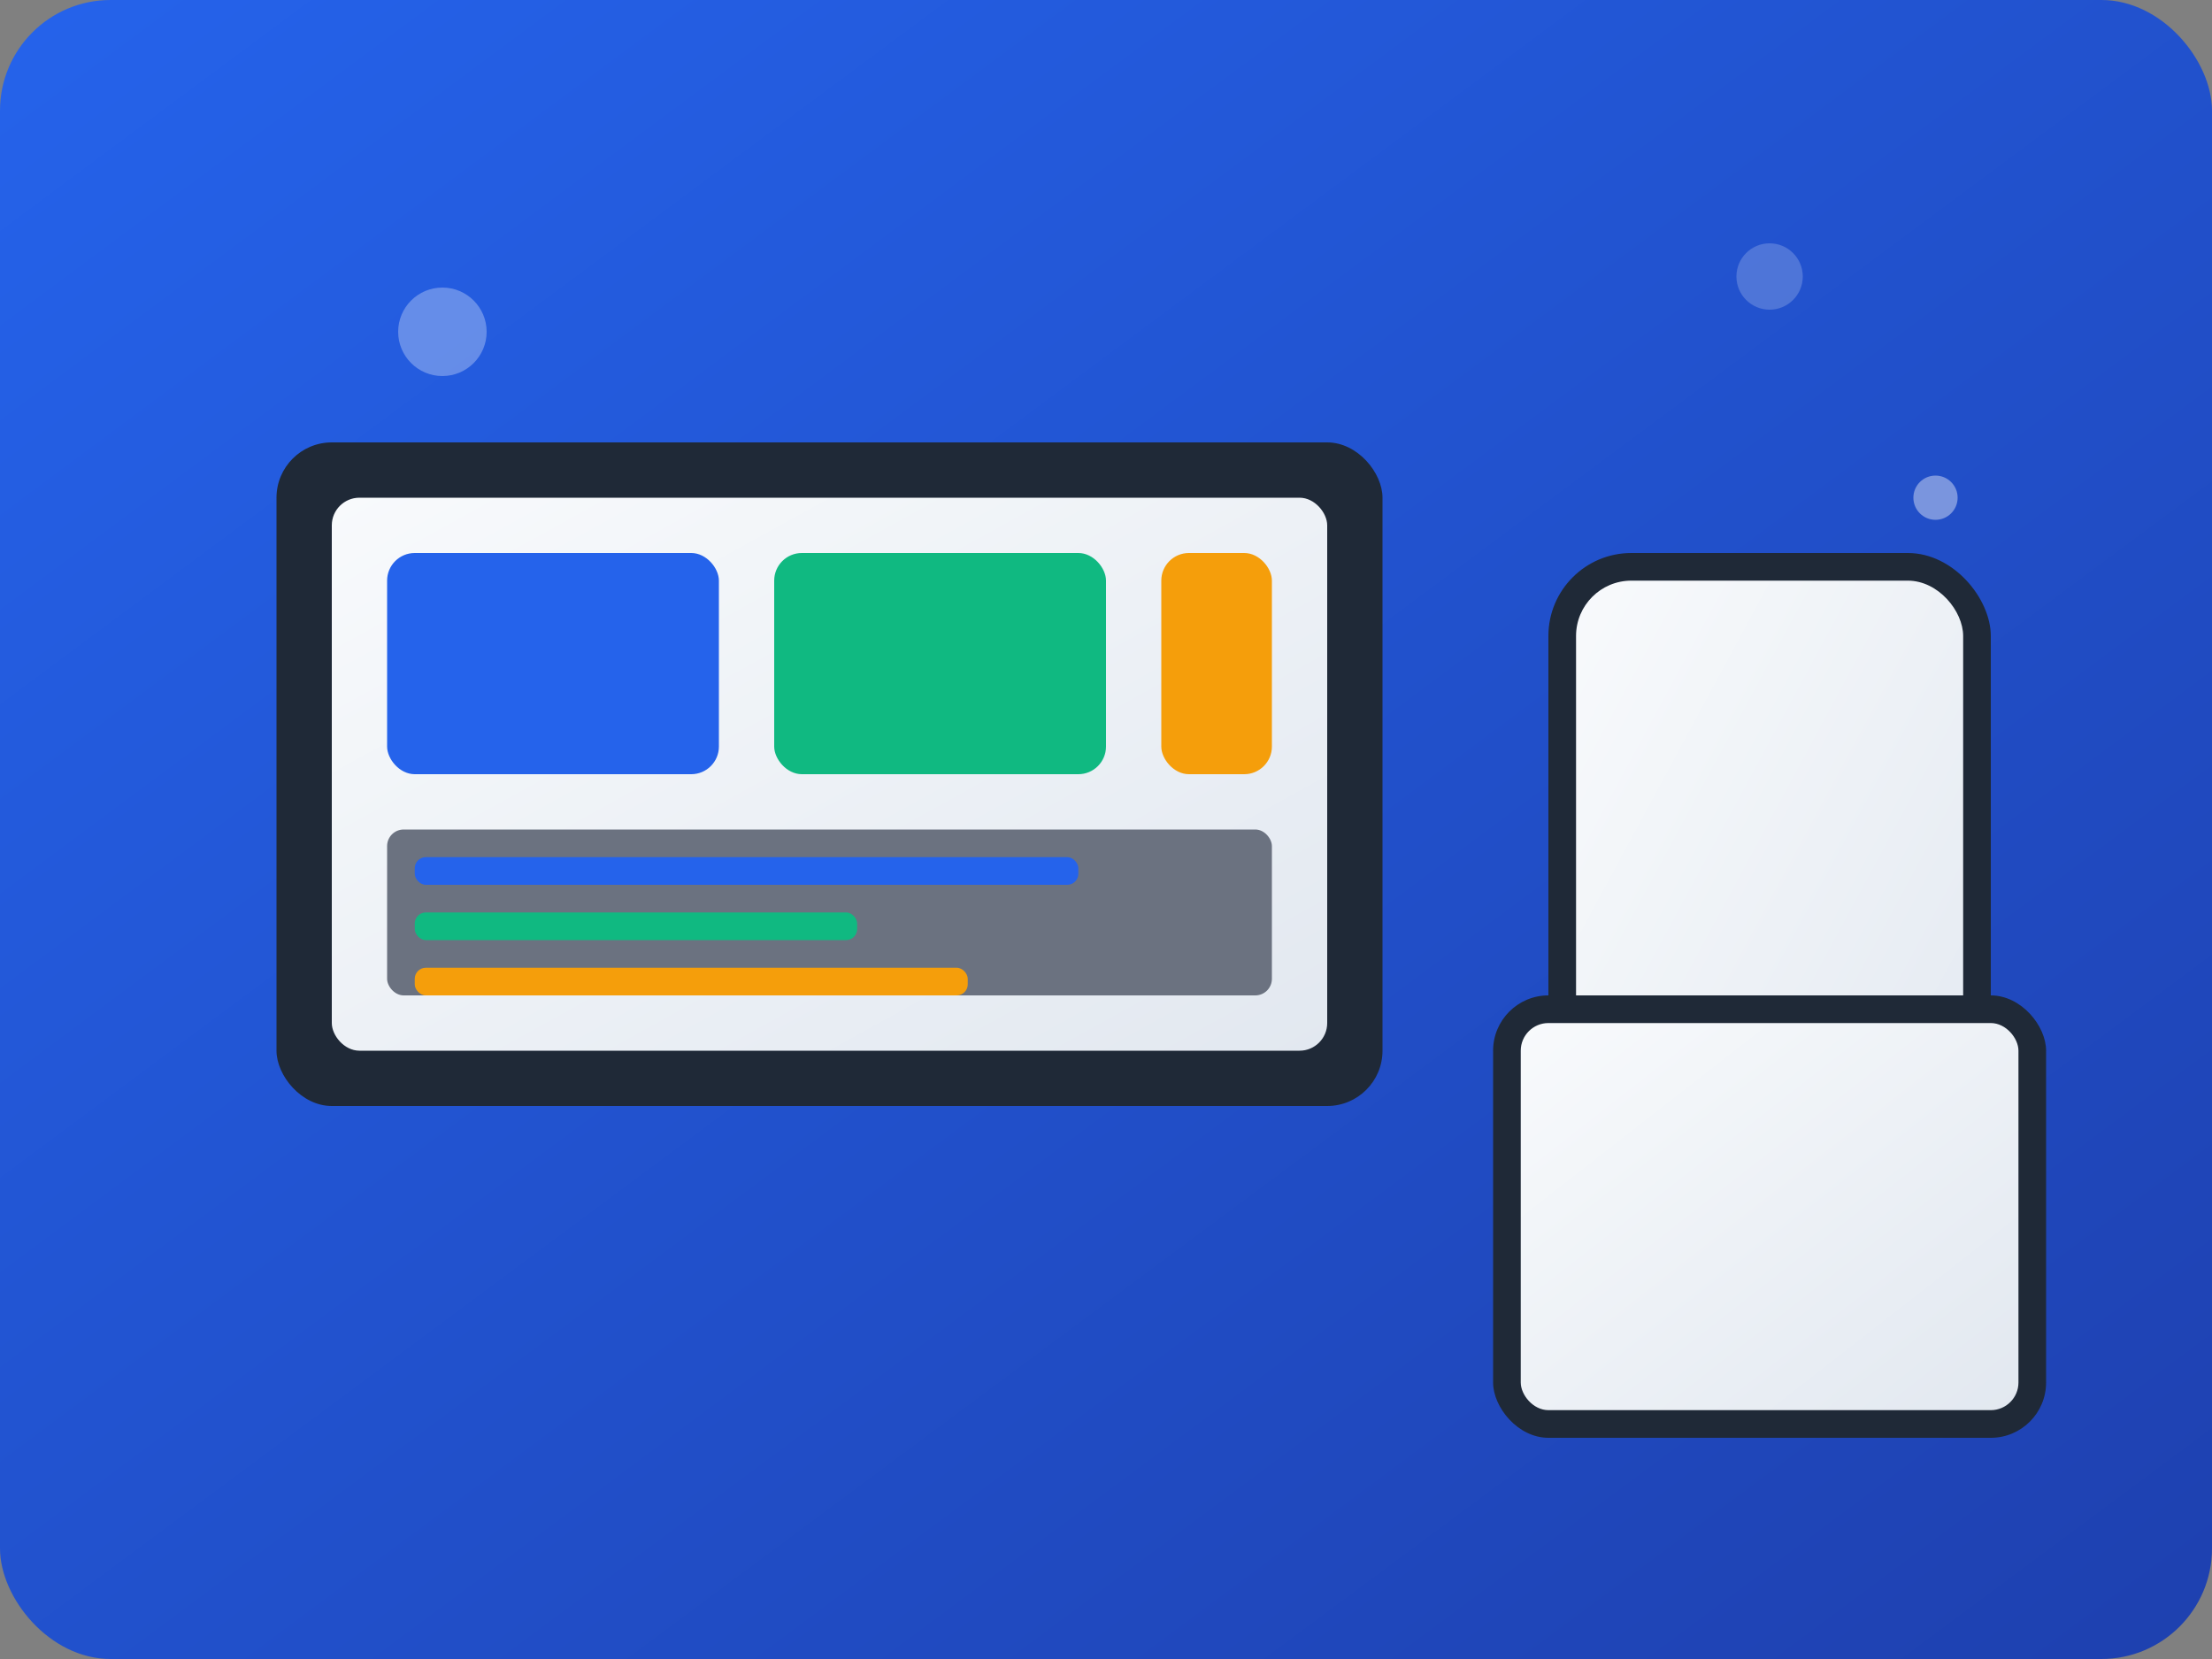
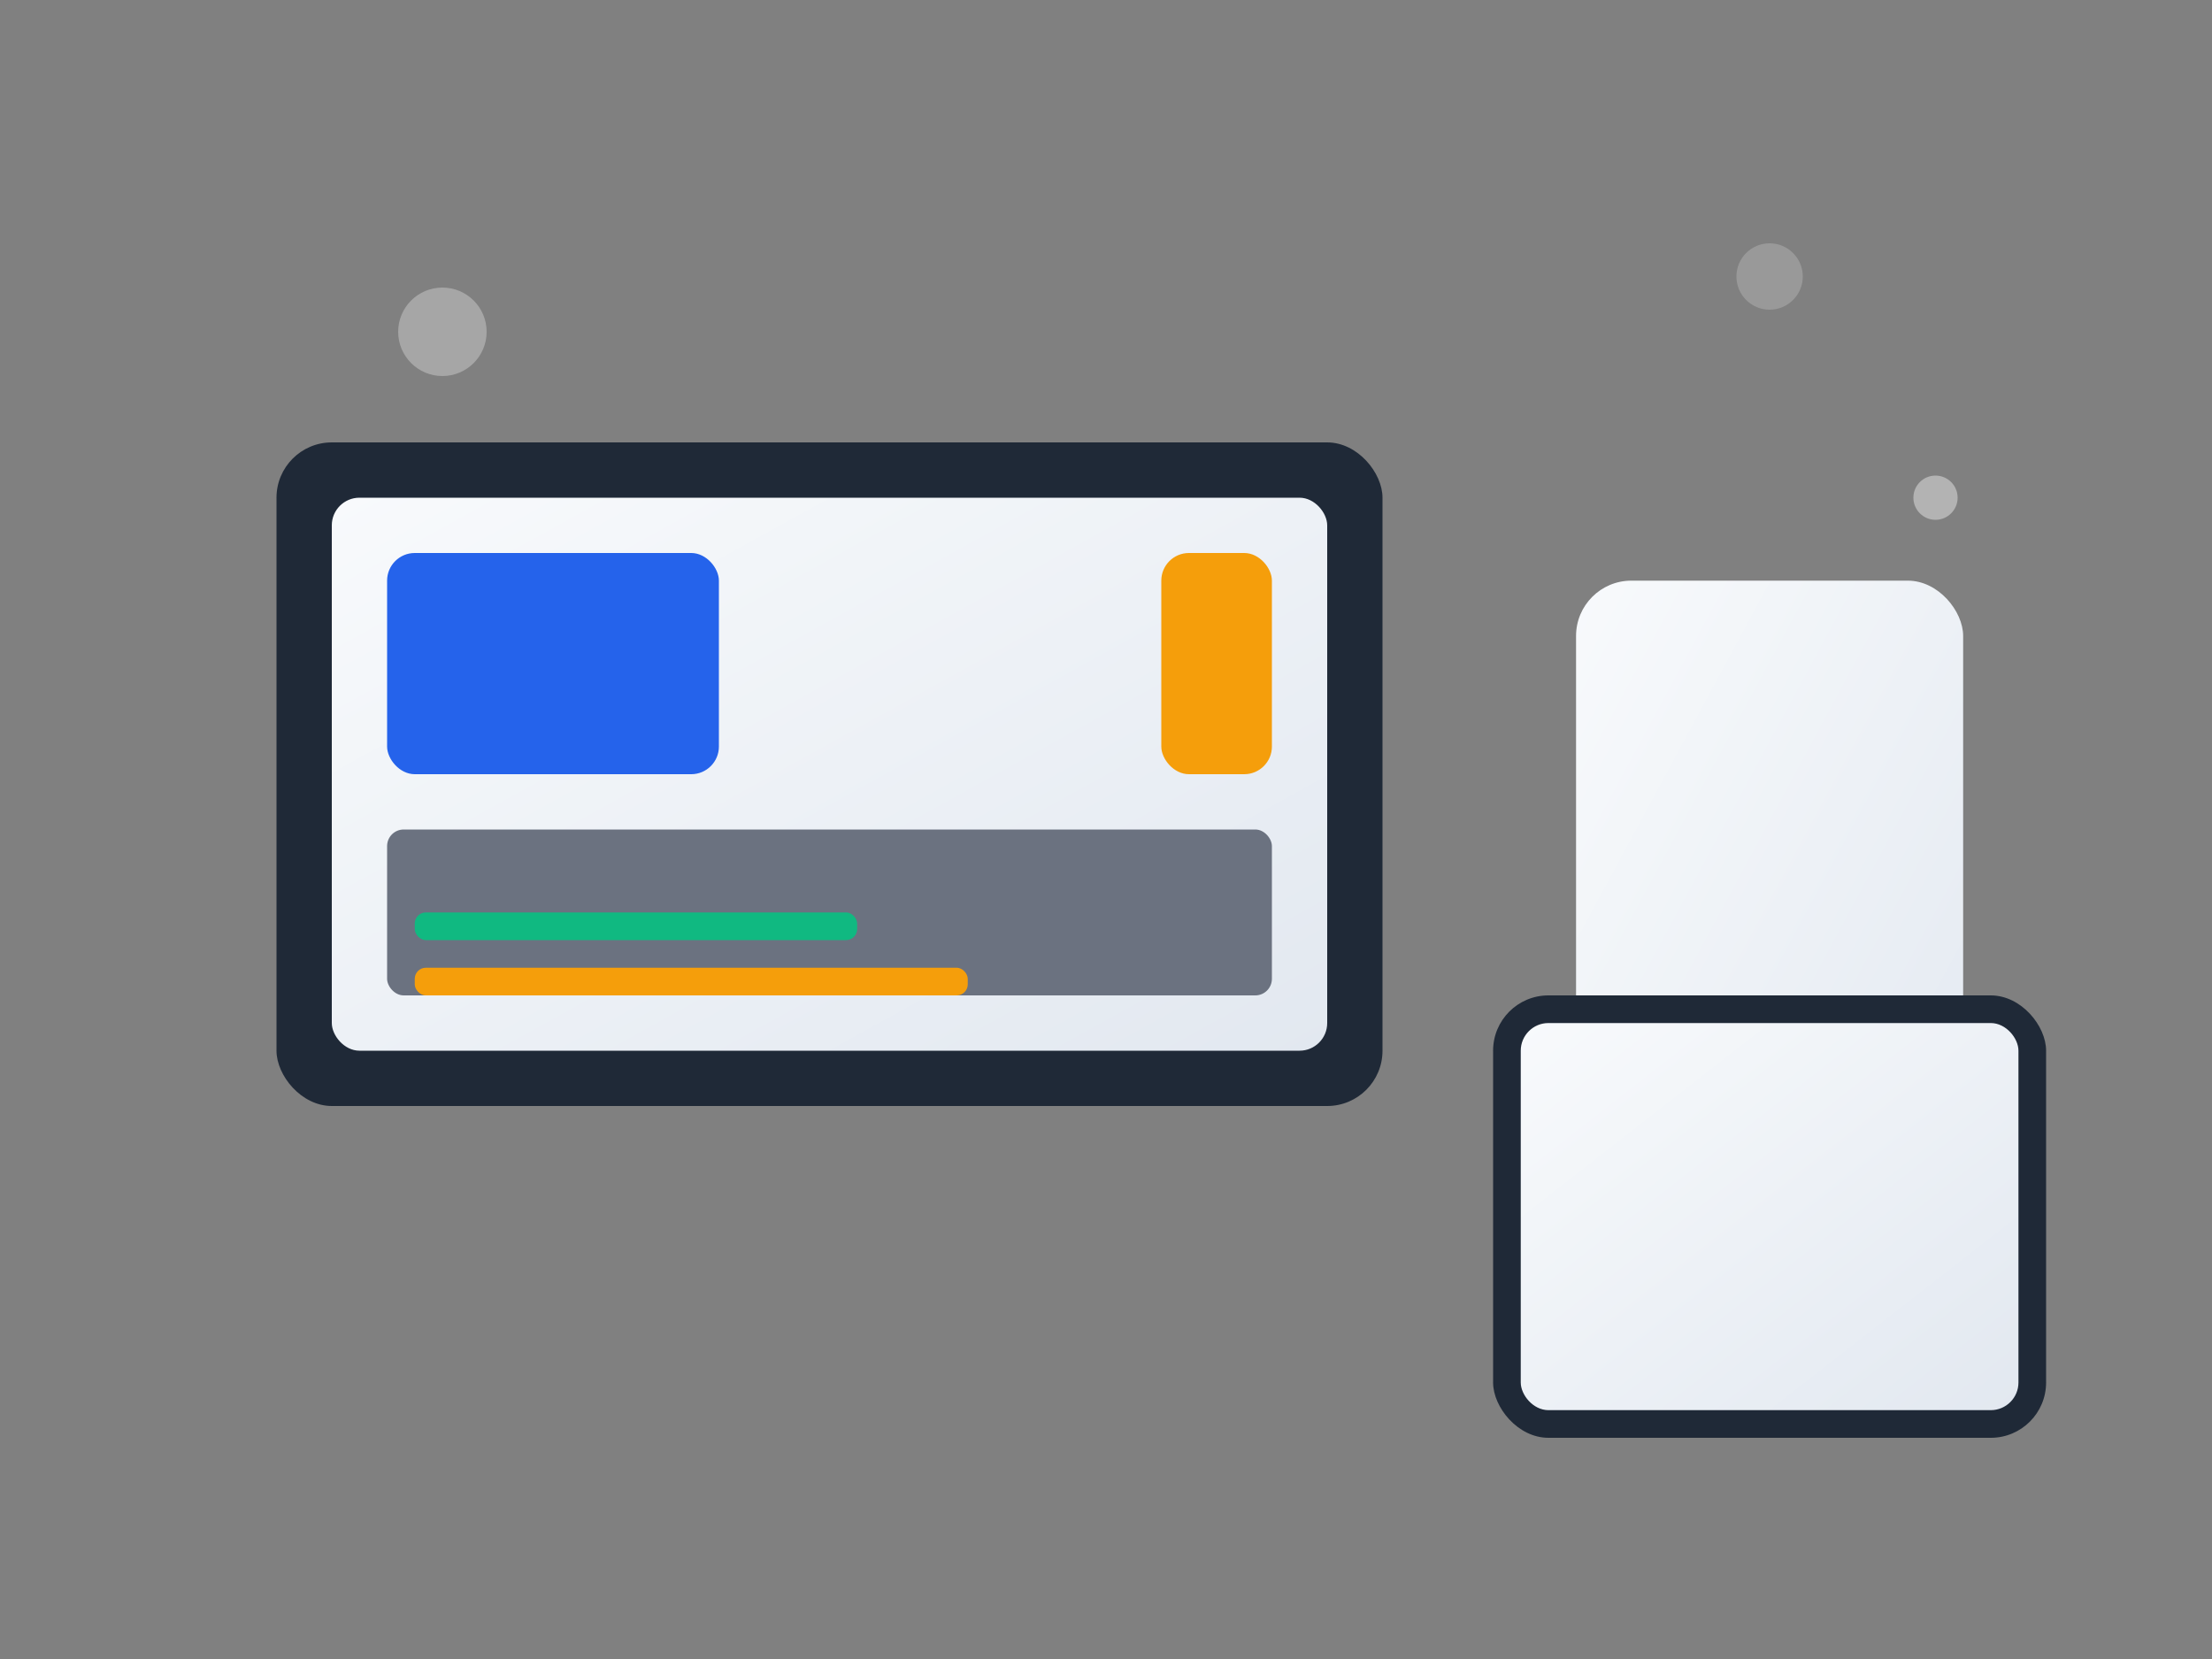
<svg xmlns="http://www.w3.org/2000/svg" width="400" height="300">
  <rect width="100%" height="100%" fill="#808080" stroke="none" />
  <defs>
    <linearGradient id="webDesignGradient" x1="0%" y1="0%" x2="100%" y2="100%">
      <stop offset="0%" style="stop-color:#2563eb;stop-opacity:1" />
      <stop offset="100%" style="stop-color:#1e40af;stop-opacity:1" />
    </linearGradient>
    <linearGradient id="screenGradient" x1="0%" y1="0%" x2="100%" y2="100%">
      <stop offset="0%" style="stop-color:#f8fafc;stop-opacity:1" />
      <stop offset="100%" style="stop-color:#e2e8f0;stop-opacity:1" />
    </linearGradient>
  </defs>
-   <rect width="100%" height="100%" fill="url(#webDesignGradient)" rx="20" />
  <rect x="50" y="80" width="200" height="120" rx="10" fill="#1f2937" />
  <rect x="60" y="90" width="180" height="100" rx="5" fill="url(#screenGradient)" />
-   <rect x="280" y="100" width="80" height="140" rx="15" fill="#1f2937" />
  <rect x="285" y="105" width="70" height="130" rx="10" fill="url(#screenGradient)" />
  <rect x="270" y="180" width="100" height="80" rx="10" fill="#1f2937" />
  <rect x="275" y="185" width="90" height="70" rx="5" fill="url(#screenGradient)" />
  <rect x="70" y="100" width="60" height="40" rx="5" fill="#2563eb" />
-   <rect x="140" y="100" width="60" height="40" rx="5" fill="#10b981" />
  <rect x="210" y="100" width="20" height="40" rx="5" fill="#f59e0b" />
  <rect x="70" y="150" width="160" height="30" rx="3" fill="#6b7280" />
-   <rect x="75" y="155" width="120" height="5" rx="2" fill="#2563eb" />
  <rect x="75" y="165" width="80" height="5" rx="2" fill="#10b981" />
  <rect x="75" y="175" width="100" height="5" rx="2" fill="#f59e0b" />
  <circle cx="80" cy="60" r="8" fill="rgba(255,255,255,0.3)" />
  <circle cx="320" cy="50" r="6" fill="rgba(255,255,255,0.2)" />
  <circle cx="350" cy="90" r="4" fill="rgba(255,255,255,0.4)" />
</svg>